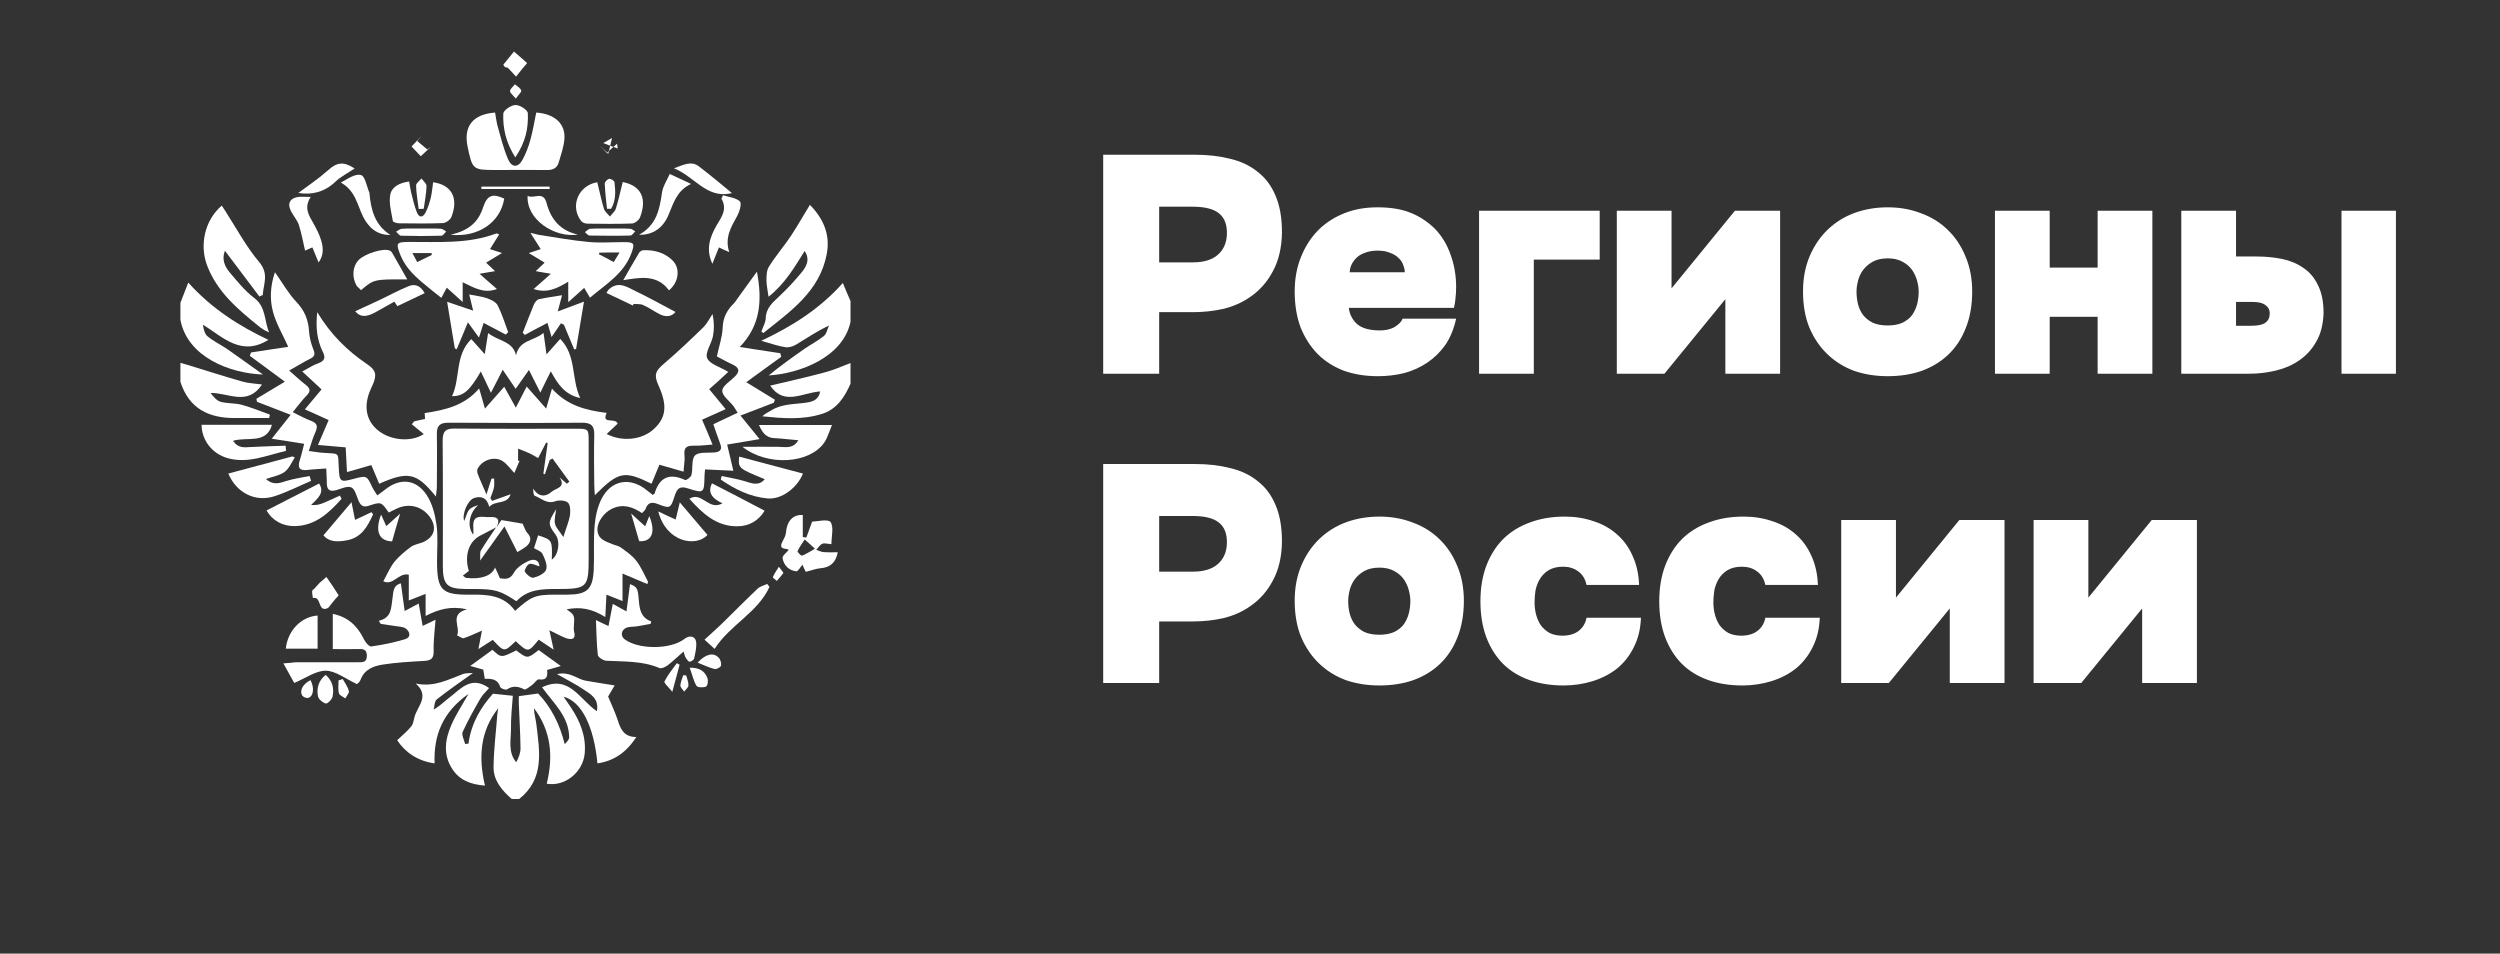
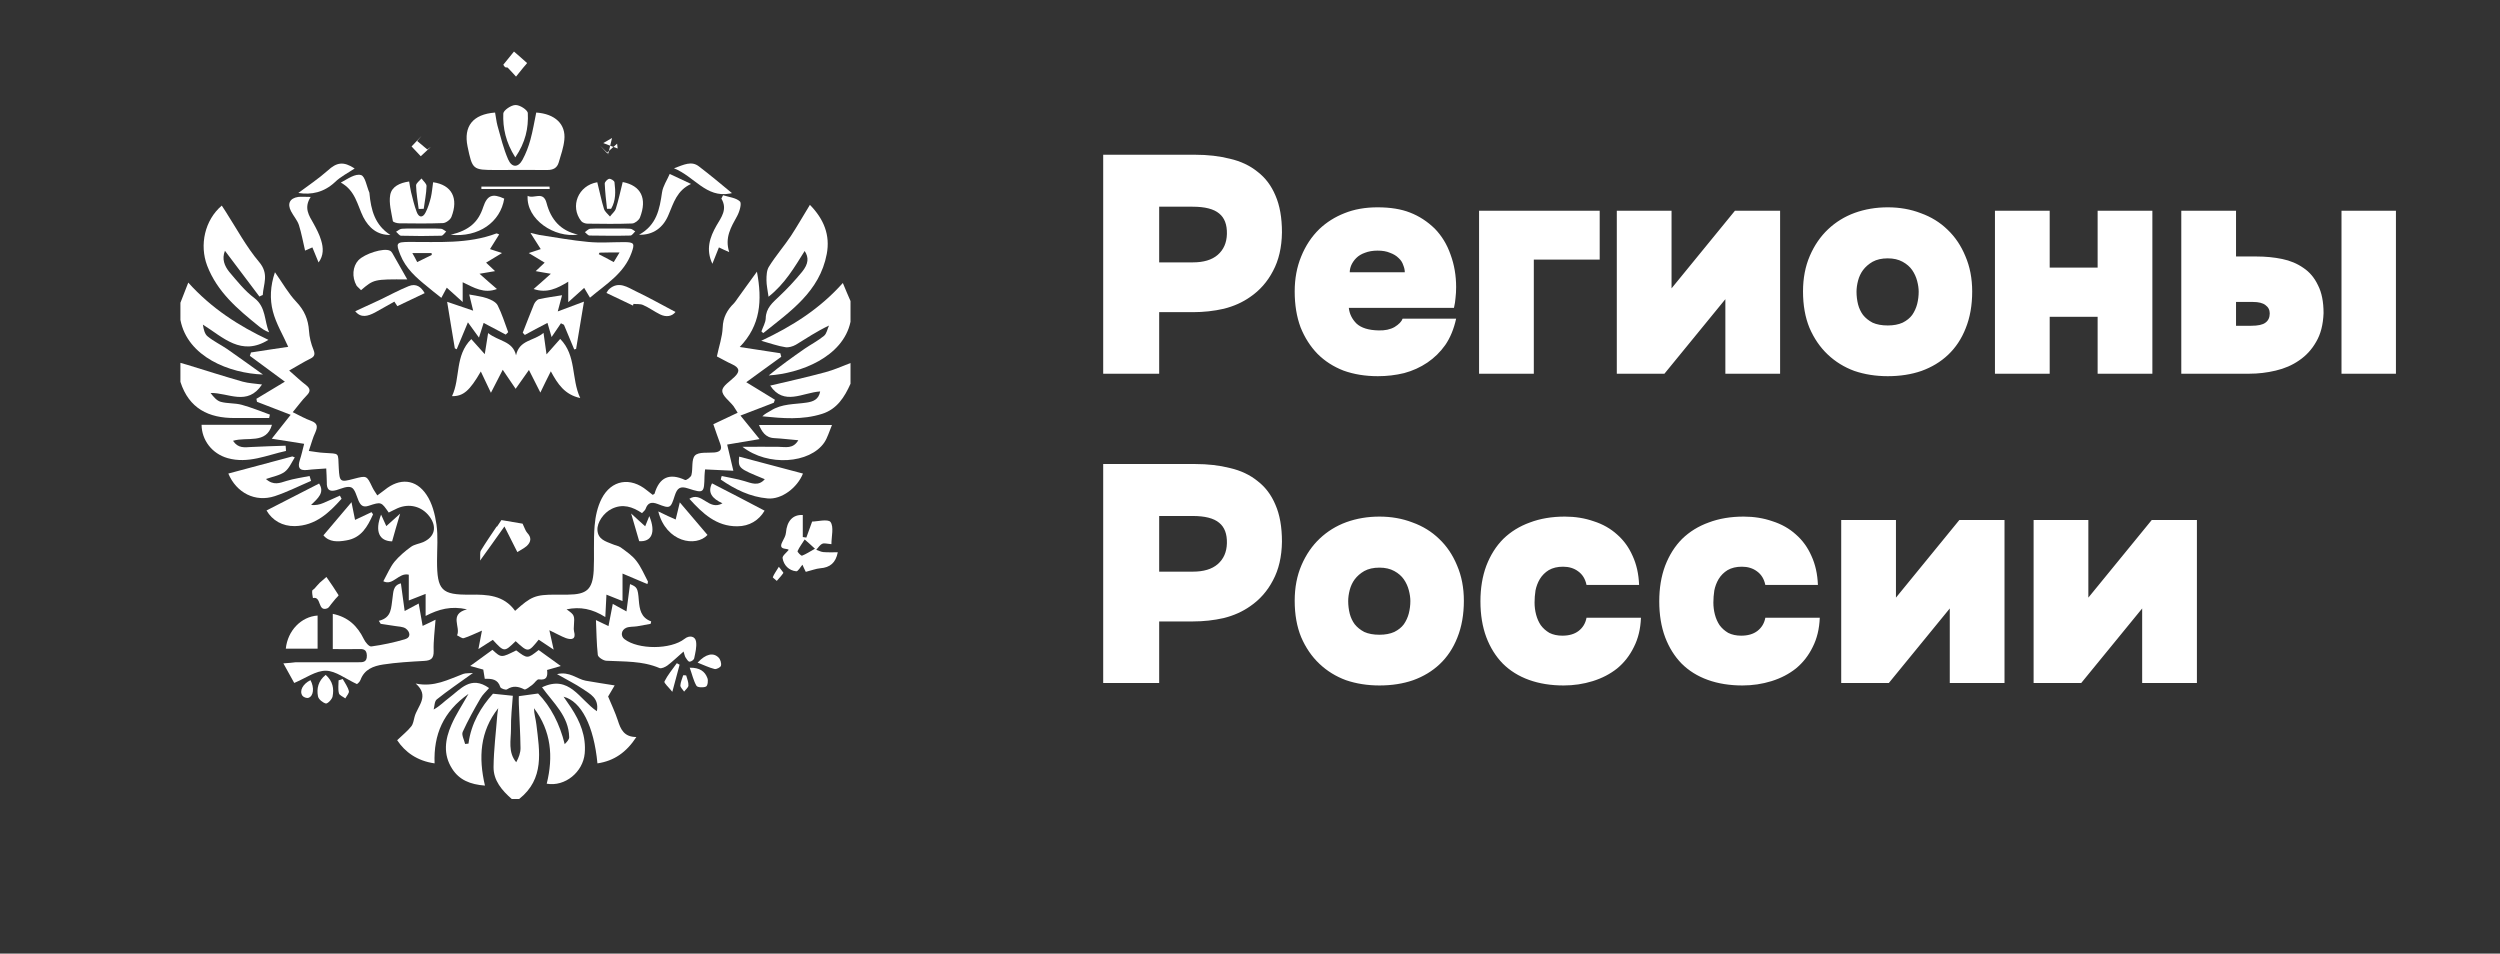
<svg xmlns="http://www.w3.org/2000/svg" width="97" height="37" viewBox="0 0 97 37" fill="none">
  <rect x="0" y="0" width="97" height="37" fill="#333333" stroke="none" />
  <g clip-path="url(#clip0_313_119)">
    <g clip-path="url(#clip1_313_119)">
      <path d="M20.145 31C21.133 30.218 20.937 29.159 20.813 28.121C20.791 27.909 20.719 27.697 20.719 27.478C21.387 28.362 21.474 29.356 21.213 30.408C21.924 30.532 22.622 29.955 22.687 29.232C22.745 28.567 22.513 27.997 22.157 27.456C22.062 27.317 21.968 27.179 21.866 27.032C22.556 27.208 23.043 28.172 23.181 29.619C23.827 29.524 24.306 29.188 24.691 28.596C24.212 28.596 24.081 28.297 23.972 27.953C23.871 27.646 23.733 27.354 23.595 27.025C23.667 26.908 23.762 26.74 23.849 26.594C23.45 26.528 23.086 26.477 22.723 26.411C22.382 26.346 22.099 26.039 21.612 26.156C22.004 26.382 22.324 26.536 22.614 26.733C22.89 26.923 23.253 27.084 23.159 27.595C22.484 27.142 22.091 26.163 21.031 26.667C21.467 27.274 22.07 27.785 22.084 28.603C22.084 28.691 22.004 28.779 21.91 28.874C21.721 28.092 21.372 27.42 20.879 26.908C20.617 26.945 20.407 26.974 20.131 27.011C20.131 27.069 20.123 27.193 20.131 27.317C20.152 27.887 20.189 28.457 20.196 29.027C20.196 29.21 20.131 29.392 20.029 29.575C19.702 29.181 19.826 28.72 19.826 28.289C19.818 27.843 19.869 27.405 19.898 26.996C19.637 26.967 19.419 26.945 19.128 26.916C18.671 27.42 18.279 28.063 18.177 28.852C18.133 28.859 18.09 28.859 18.046 28.866C18.01 28.706 17.901 28.516 17.952 28.399C18.155 27.953 18.395 27.522 18.642 27.098C18.729 26.945 18.867 26.828 18.976 26.696C18.264 26.192 17.865 26.747 17.414 27.084C17.233 27.215 17.08 27.39 16.826 27.529C16.862 27.398 16.855 27.208 16.95 27.135C17.378 26.791 17.835 26.485 18.351 26.112C18.199 26.127 18.075 26.112 17.974 26.148C17.4 26.36 16.848 26.674 16.129 26.521C16.688 27.011 16.194 27.398 16.085 27.814C16.049 27.946 16.034 28.092 15.954 28.187C15.809 28.37 15.62 28.516 15.41 28.72C15.715 29.181 16.187 29.524 16.862 29.619C16.819 28.501 17.196 27.617 18.177 26.923C17.923 27.376 17.683 27.734 17.516 28.121C17.269 28.684 17.182 29.268 17.545 29.831C17.821 30.262 18.242 30.437 18.816 30.481C18.562 29.392 18.62 28.377 19.332 27.478C19.317 27.566 19.303 27.646 19.295 27.734C19.244 28.406 19.157 29.086 19.15 29.758C19.143 30.284 19.477 30.671 19.862 31.007C19.949 31 20.051 31 20.145 31Z" fill="white" />
      <path d="M7 12.412C7.276 13.851 8.91 14.487 10.203 14.531C9.738 14.202 9.281 13.866 8.816 13.544C8.569 13.376 8.293 13.245 8.06 13.055C7.944 12.967 7.901 12.785 7.872 12.595C8.656 13.084 9.361 13.844 10.414 13.186C9.266 12.646 8.206 11.966 7.305 10.965C7.189 11.265 7.095 11.506 7 11.747C7 11.973 7 12.193 7 12.412Z" fill="white" />
      <path d="M33 11.681C32.906 11.462 32.811 11.25 32.702 10.98C31.809 11.981 30.749 12.653 29.536 13.223C29.906 13.325 30.182 13.428 30.473 13.471C30.596 13.493 30.763 13.442 30.879 13.376C31.286 13.128 31.686 12.858 32.165 12.631C32.099 12.77 32.078 12.945 31.969 13.033C31.736 13.223 31.468 13.362 31.221 13.53C30.749 13.859 30.276 14.195 29.826 14.567C31.025 14.494 32.709 13.866 33 12.485C33 12.215 33 11.952 33 11.681Z" fill="white" />
      <path d="M7 14.816C7.334 15.853 8.097 16.226 9.114 16.219C9.557 16.219 10 16.219 10.443 16.219C10.45 16.175 10.464 16.131 10.472 16.087C10.109 15.956 9.753 15.809 9.382 15.707C9.114 15.634 8.823 15.663 8.562 15.59C8.409 15.546 8.286 15.4 8.169 15.247C8.859 15.232 9.6 15.773 10.167 14.918C9.912 14.882 9.658 14.874 9.419 14.809C8.7 14.604 7.988 14.377 7.276 14.158C7.182 14.129 7.095 14.107 7 14.078C7 14.334 7 14.575 7 14.816Z" fill="white" />
      <path d="M33 14.085C32.673 14.209 32.354 14.355 32.02 14.443C31.315 14.633 30.596 14.794 29.884 14.962C30.415 15.758 31.141 15.232 31.823 15.188C31.765 15.51 31.54 15.583 31.301 15.62C30.828 15.693 30.335 15.656 29.906 15.934C29.797 15.999 29.681 16.051 29.579 16.153C30.364 16.233 31.134 16.299 31.896 16.058C32.477 15.875 32.768 15.408 33 14.889C33 14.626 33 14.355 33 14.085Z" fill="white" />
      <path d="M19.986 23.701C19.543 23.087 18.904 23.065 18.25 23.072C17.131 23.087 16.957 22.904 16.957 21.764C16.957 21.29 17.001 20.807 16.935 20.347C16.877 19.952 16.768 19.521 16.55 19.2C16.137 18.579 15.505 18.535 14.924 19.01C14.836 19.076 14.749 19.141 14.64 19.222C14.568 19.105 14.495 19.01 14.444 18.9C14.226 18.447 14.234 18.447 13.725 18.579C13.202 18.718 13.173 18.703 13.144 18.162C13.108 17.534 13.202 17.614 12.563 17.57C12.389 17.563 12.215 17.527 11.982 17.497C12.077 17.22 12.135 16.986 12.236 16.774C12.331 16.555 12.324 16.423 12.069 16.328C11.844 16.248 11.641 16.131 11.358 15.992C11.561 15.751 11.713 15.532 11.895 15.349C12.055 15.188 12.048 15.079 11.873 14.94C11.67 14.787 11.488 14.611 11.22 14.377C11.546 14.195 11.772 14.049 12.011 13.932C12.186 13.851 12.244 13.771 12.164 13.574C12.069 13.34 12.004 13.084 11.989 12.836C11.96 12.39 11.808 12.039 11.496 11.71C11.191 11.389 10.973 10.995 10.668 10.563C10.486 11.097 10.464 11.608 10.588 12.083C10.711 12.558 10.98 12.996 11.183 13.457C10.748 13.523 10.239 13.596 9.738 13.676C9.724 13.72 9.709 13.764 9.695 13.807C10.138 14.136 10.588 14.465 11.053 14.809C10.69 15.028 10.319 15.254 9.949 15.473C9.956 15.51 9.963 15.554 9.971 15.59C10.392 15.751 10.813 15.912 11.278 16.095C11.045 16.387 10.828 16.664 10.544 17.022C11.009 17.096 11.38 17.154 11.801 17.22C11.743 17.446 11.699 17.651 11.634 17.848C11.546 18.126 11.597 18.272 11.924 18.235C12.149 18.206 12.382 18.199 12.658 18.177C12.665 18.36 12.68 18.535 12.68 18.71C12.672 18.981 12.767 19.098 13.05 19.017C13.246 18.959 13.486 18.842 13.638 18.915C13.776 18.981 13.834 19.251 13.914 19.434C13.994 19.609 14.088 19.697 14.306 19.624C14.793 19.463 14.793 19.47 15.083 19.887C15.192 19.835 15.309 19.77 15.425 19.719C15.882 19.521 16.362 19.645 16.659 20.033C16.964 20.435 16.877 20.829 16.42 21.034C16.267 21.099 16.078 21.121 15.948 21.216C15.715 21.384 15.483 21.582 15.301 21.801C15.134 22.013 15.025 22.276 14.873 22.553C15.25 22.744 15.468 22.203 15.861 22.298C15.861 22.619 15.861 22.933 15.861 23.299C16.093 23.211 16.274 23.138 16.514 23.043C16.514 23.343 16.514 23.584 16.514 23.898C17.023 23.635 17.502 23.503 18.119 23.642C17.407 23.832 17.887 24.329 17.734 24.651C17.821 24.687 17.923 24.782 17.996 24.76C18.206 24.694 18.41 24.592 18.7 24.468C18.657 24.694 18.62 24.892 18.562 25.184C18.78 25.045 18.954 24.936 19.121 24.826C19.564 25.308 19.564 25.308 20.007 24.877C20.494 25.323 20.494 25.323 20.901 24.819C21.068 24.928 21.242 25.045 21.482 25.206C21.416 24.914 21.373 24.709 21.315 24.453C21.583 24.578 21.765 24.687 21.961 24.76C22.179 24.833 22.36 24.811 22.273 24.497C22.259 24.439 22.259 24.373 22.266 24.314C22.295 23.869 22.302 23.869 21.983 23.642C22.513 23.533 22.978 23.62 23.486 23.942C23.501 23.62 23.515 23.372 23.53 23.072C23.748 23.16 23.929 23.233 24.154 23.321C24.154 22.97 24.154 22.648 24.154 22.254C24.517 22.407 24.815 22.532 25.12 22.663C25.128 22.634 25.135 22.605 25.142 22.568C24.997 22.298 24.881 22.006 24.692 21.764C24.532 21.552 24.3 21.399 24.082 21.238C23.987 21.173 23.857 21.158 23.748 21.107C23.493 21.005 23.203 20.924 23.181 20.573C23.159 20.274 23.421 19.894 23.74 19.741C24.162 19.536 24.539 19.66 24.91 19.909C24.96 19.85 25.026 19.806 25.048 19.748C25.135 19.499 25.28 19.463 25.527 19.558C25.999 19.741 26.021 19.733 26.181 19.229C26.275 18.937 26.391 18.849 26.696 18.951C27.314 19.149 27.321 19.134 27.335 18.469C27.335 18.389 27.35 18.308 27.357 18.213C27.706 18.228 28.04 18.243 28.454 18.265C28.367 17.899 28.294 17.592 28.214 17.249C28.613 17.183 28.984 17.117 29.471 17.037C29.195 16.701 28.977 16.431 28.73 16.124C29.18 15.948 29.601 15.788 30.023 15.627C30.037 15.59 30.052 15.546 30.066 15.51C29.703 15.283 29.332 15.064 28.955 14.83C29.42 14.494 29.863 14.165 30.313 13.844C30.299 13.8 30.291 13.756 30.277 13.705C29.776 13.632 29.274 13.552 28.701 13.464C29.514 12.624 29.579 11.659 29.369 10.541C29.078 10.936 28.846 11.265 28.613 11.586C28.57 11.645 28.534 11.71 28.483 11.762C28.214 12.025 28.054 12.31 28.04 12.711C28.025 13.077 27.895 13.442 27.815 13.829C28.003 13.924 28.2 14.041 28.41 14.136C28.679 14.261 28.73 14.399 28.505 14.618C28.33 14.794 28.025 14.977 28.025 15.159C28.018 15.357 28.301 15.554 28.454 15.751C28.505 15.817 28.541 15.89 28.621 16.014C28.301 16.168 28.003 16.306 27.677 16.46C27.771 16.723 27.851 16.979 27.945 17.22C28.032 17.446 27.938 17.534 27.72 17.556C27.459 17.578 27.11 17.527 26.965 17.673C26.82 17.826 26.892 18.177 26.827 18.433C26.805 18.513 26.631 18.645 26.58 18.623C25.977 18.345 25.585 18.513 25.396 19.156C25.389 19.171 25.36 19.178 25.324 19.2C25.251 19.141 25.171 19.083 25.099 19.024C24.459 18.498 23.719 18.615 23.341 19.353C23.181 19.667 23.101 20.04 23.072 20.391C23.021 20.968 23.065 21.56 23.036 22.137C22.992 22.875 22.767 23.065 22.034 23.072C21.874 23.072 21.721 23.072 21.562 23.072C20.77 23.072 20.61 23.138 19.986 23.701Z" fill="white" />
-       <path d="M28.257 14.429C27.93 14.231 27.538 14.129 27.437 13.895C27.349 13.683 27.604 13.34 27.662 13.048C27.713 12.777 27.713 12.5 27.647 12.185C27.531 12.354 27.437 12.551 27.299 12.69C26.797 13.179 26.289 13.661 25.759 14.114C25.439 14.385 25.367 14.531 25.534 14.918C25.541 14.94 25.556 14.962 25.563 14.984C25.897 15.736 25.846 16.204 25.374 16.642C24.924 17.066 24.147 17.154 23.537 16.84C23.682 16.701 23.834 16.562 23.965 16.438C23.871 16.182 23.326 16.489 23.537 16.021C22.745 15.919 22.012 15.744 21.416 15.079C21.336 15.342 21.278 15.554 21.191 15.853C20.929 15.561 20.712 15.313 20.436 14.998C20.297 15.261 20.167 15.517 20.014 15.817C19.862 15.539 19.716 15.276 19.564 15.006C19.303 15.305 19.077 15.561 18.816 15.853C18.729 15.554 18.671 15.342 18.591 15.072C18.017 15.744 17.276 15.905 16.477 16.029C16.477 16.073 16.485 16.153 16.492 16.255C16.347 16.285 16.209 16.314 16.071 16.35C16.042 16.387 16.005 16.423 15.976 16.46C16.136 16.591 16.289 16.715 16.441 16.84C15.984 17.154 15.192 17.103 14.698 16.723C14.233 16.365 14.103 15.831 14.335 15.218C14.371 15.115 14.422 15.02 14.466 14.918C14.633 14.531 14.582 14.355 14.233 14.122C13.478 13.61 12.832 12.982 12.309 12.112C12.243 12.711 12.302 13.194 12.519 13.639C12.643 13.888 12.599 14.005 12.338 14.1C12.149 14.165 11.975 14.282 11.728 14.414C11.996 14.662 12.229 14.882 12.476 15.108C12.272 15.357 12.069 15.59 11.829 15.883C12.156 16.029 12.439 16.153 12.752 16.299C12.628 16.591 12.498 16.884 12.338 17.264C12.723 17.3 13.05 17.329 13.413 17.358C13.427 17.643 13.442 17.943 13.463 18.316C13.79 18.221 14.073 18.14 14.408 18.045C14.502 18.272 14.611 18.52 14.713 18.769C15.838 18.272 16.165 18.338 16.913 19.266C16.928 19.098 16.95 18.995 16.95 18.886C16.95 18.206 16.964 17.527 16.95 16.847C16.942 16.511 17.073 16.401 17.4 16.401C19.128 16.409 20.864 16.416 22.593 16.401C22.941 16.401 23.065 16.526 23.057 16.869C23.043 17.512 23.05 18.155 23.057 18.798C23.057 18.922 23.072 19.046 23.079 19.214C24.009 18.287 24.219 18.25 25.28 18.769C25.381 18.528 25.483 18.279 25.585 18.031C25.89 18.118 26.188 18.206 26.522 18.301C26.536 18.038 26.58 17.848 26.558 17.658C26.522 17.344 26.667 17.285 26.928 17.293C27.139 17.3 27.357 17.271 27.647 17.249C27.502 16.898 27.379 16.599 27.241 16.284C27.531 16.153 27.814 16.029 28.156 15.875C27.938 15.605 27.742 15.371 27.517 15.101C27.756 14.896 27.989 14.677 28.257 14.429Z" fill="white" />
-       <path d="M20.037 23.328C20.48 22.853 21.053 22.853 21.627 22.853C22.782 22.853 22.84 22.795 22.84 21.648C22.84 20.142 22.84 18.637 22.84 17.132C22.84 16.642 22.833 16.635 22.36 16.635C20.792 16.635 19.216 16.642 17.647 16.628C17.277 16.621 17.175 16.745 17.175 17.11C17.19 18.725 17.182 20.34 17.182 21.947C17.182 22.692 17.342 22.846 18.076 22.853C18.206 22.853 18.344 22.853 18.475 22.853C19.216 22.86 19.412 22.919 20.037 23.328ZM19.274 20.442C19.397 20.186 19.339 20.047 19.034 20.062C18.947 20.069 18.867 20.062 18.78 20.055C18.446 20.025 18.337 20.142 18.366 20.493C18.373 20.581 18.366 20.668 18.366 20.749C18.09 20.413 18.235 19.857 18.555 19.602C18.417 19.638 18.279 19.689 18.199 19.784C18.112 19.894 18.083 20.047 18.01 20.215C17.916 19.945 18.148 19.404 18.395 19.324C18.657 19.236 18.896 19.302 18.983 19.667C19.223 19.397 19.681 19.594 19.811 19.178C19.564 19.266 19.332 19.346 19.092 19.434C19.071 19.397 19.049 19.36 19.027 19.324C19.071 19.192 19.136 19.061 19.165 18.922C19.187 18.812 19.172 18.688 19.172 18.571C19.136 18.571 19.107 18.571 19.071 18.571C19.012 18.739 18.962 18.915 18.875 19.185C18.736 18.856 18.628 18.63 18.54 18.396C18.511 18.33 18.504 18.228 18.54 18.17C18.729 17.834 19.201 17.687 19.514 17.899C19.695 18.023 19.826 18.221 19.957 18.352C20.015 18.221 20.087 18.045 20.16 17.877C20.138 17.877 20.124 17.877 20.102 17.885C20.102 17.724 20.102 17.57 20.102 17.41C20.254 17.468 20.407 17.527 20.552 17.592C20.676 17.651 20.792 17.724 20.879 17.775C21.002 17.534 21.097 17.351 21.191 17.169C21.213 17.176 21.228 17.183 21.249 17.198C21.191 17.592 21.14 17.987 21.082 18.381C21.104 18.389 21.126 18.396 21.14 18.403C21.206 18.221 21.264 18.031 21.329 17.848C21.366 17.826 21.402 17.811 21.438 17.79C21.656 18.089 21.874 18.389 22.092 18.688C22.063 18.718 22.026 18.739 21.997 18.769C21.903 18.688 21.801 18.601 21.707 18.52C21.99 18.915 21.54 18.951 21.409 19.076C21.184 19.28 20.901 19.302 20.69 18.959C20.69 19.076 20.697 19.214 20.748 19.236C21.002 19.331 21.22 19.572 21.547 19.448C21.692 19.397 21.947 19.412 22.041 19.507C22.135 19.602 22.135 19.843 22.114 20.003C22.07 20.245 21.968 20.479 21.859 20.837C21.714 20.617 21.569 20.479 21.533 20.318C21.496 20.142 21.562 19.945 21.576 19.762C21.249 20.281 21.257 20.34 21.554 20.741C21.75 21.005 21.671 21.545 21.409 21.713C21.431 20.953 21.431 20.953 20.879 20.771C20.828 20.931 20.777 21.099 20.719 21.268C20.835 21.341 20.995 21.384 21.046 21.487C21.14 21.677 21.249 21.925 21.191 22.101C21.14 22.247 20.886 22.371 20.697 22.415C20.603 22.437 20.429 22.291 20.363 22.181C20.334 22.13 20.451 21.911 20.538 21.881C20.654 21.852 20.799 21.94 20.93 21.976C20.922 21.713 20.705 21.669 20.494 21.772C20.283 21.867 20.051 22.027 19.942 22.217C19.797 22.488 19.615 22.473 19.397 22.437C19.339 22.298 19.281 22.174 19.209 22.02C19.078 22.349 18.649 22.488 18.09 22.422C18.054 22.415 18.017 22.378 17.959 22.334C18.054 22.261 18.126 22.203 18.192 22.152C18.025 21.633 18.141 21.041 18.628 20.785C18.845 20.668 19.063 20.559 19.288 20.442H19.274Z" fill="white" />
      <path d="M10.995 25.739C11.176 26.061 11.314 26.309 11.416 26.499C11.866 26.309 12.258 26.017 12.65 26.024C13.028 26.032 13.406 26.338 13.849 26.543C13.849 26.543 13.95 26.477 13.987 26.382C14.139 25.966 14.495 25.841 14.865 25.783C15.388 25.703 15.918 25.674 16.449 25.644C16.717 25.63 16.834 25.557 16.826 25.257C16.812 24.862 16.87 24.468 16.899 24.044C16.783 24.102 16.623 24.183 16.398 24.285C16.347 23.993 16.296 23.723 16.245 23.416C16.071 23.511 15.918 23.591 15.701 23.708C15.65 23.328 15.606 22.985 15.555 22.634C15.236 22.714 15.265 22.992 15.229 23.211C15.17 23.569 15.214 23.964 14.698 24.088C14.72 24.125 14.749 24.168 14.771 24.205C14.945 24.234 15.127 24.256 15.301 24.285C15.454 24.314 15.628 24.307 15.744 24.387C15.911 24.512 15.962 24.731 15.708 24.804C15.287 24.928 14.844 25.023 14.408 25.082C14.321 25.096 14.175 24.921 14.117 24.797C13.87 24.293 13.515 23.942 12.912 23.818C12.912 24.285 12.912 24.702 12.912 25.184C13.246 25.184 13.565 25.191 13.892 25.184C14.074 25.177 14.226 25.177 14.234 25.432C14.241 25.717 14.059 25.695 13.87 25.695C13.072 25.695 12.273 25.695 11.474 25.695C11.35 25.71 11.22 25.725 10.995 25.739Z" fill="white" />
      <path d="M18.939 12.923C18.889 13.23 18.852 13.464 18.809 13.742C18.62 13.53 18.453 13.34 18.286 13.157C17.64 13.793 17.872 14.67 17.538 15.371C17.974 15.378 18.221 15.166 18.656 14.414C18.787 14.684 18.889 14.911 19.048 15.24C19.215 14.918 19.346 14.662 19.506 14.348C19.673 14.589 19.826 14.816 20.007 15.086C20.181 14.838 20.341 14.611 20.523 14.355C20.675 14.655 20.799 14.903 20.966 15.232C21.111 14.933 21.227 14.692 21.372 14.407C21.641 14.903 21.91 15.313 22.513 15.444C22.157 14.684 22.375 13.8 21.736 13.15C21.576 13.333 21.409 13.523 21.205 13.749C21.169 13.464 21.133 13.238 21.089 12.916C20.712 13.238 20.152 13.179 20.022 13.786C19.891 13.223 19.354 13.252 18.939 12.923Z" fill="white" />
      <path d="M17.124 11.557C17.204 11.404 17.269 11.287 17.335 11.162C17.531 11.338 17.712 11.506 17.952 11.718C17.952 11.418 17.952 11.206 17.952 10.951C18.388 11.162 18.78 11.404 19.281 11.214C19.049 11.016 18.852 10.841 18.605 10.622C18.845 10.585 18.991 10.556 19.208 10.52C19.063 10.388 18.976 10.3 18.86 10.191C19.049 10.074 19.23 9.964 19.477 9.818C19.281 9.752 19.172 9.716 19.012 9.665C19.136 9.467 19.245 9.285 19.368 9.095C19.303 9.073 19.281 9.051 19.259 9.058C18.155 9.475 16.993 9.38 15.853 9.387C15.374 9.394 15.352 9.431 15.534 9.891C15.744 10.417 16.151 10.775 16.579 11.119C16.739 11.258 16.913 11.389 17.124 11.557ZM15.998 9.818C16.289 9.818 16.521 9.818 16.746 9.818C16.746 9.84 16.746 9.869 16.754 9.891C16.572 9.979 16.398 10.066 16.187 10.169C16.129 10.052 16.078 9.957 15.998 9.818Z" fill="white" />
      <path d="M22.048 10.929C22.048 11.199 22.048 11.411 22.048 11.725C22.295 11.506 22.469 11.345 22.666 11.17C22.738 11.294 22.811 11.411 22.891 11.55C23.515 11.024 24.212 10.614 24.503 9.811C24.634 9.445 24.612 9.394 24.205 9.394C23.748 9.394 23.283 9.431 22.825 9.387C22.193 9.329 21.562 9.212 20.93 9.117C20.843 9.102 20.755 9.073 20.581 9.036C20.741 9.285 20.85 9.46 20.981 9.665C20.835 9.716 20.712 9.752 20.516 9.818C20.755 9.964 20.937 10.074 21.133 10.191C21.031 10.286 20.944 10.373 20.785 10.52C20.995 10.556 21.133 10.585 21.373 10.622C21.133 10.834 20.944 11.009 20.705 11.214C21.22 11.389 21.62 11.192 22.048 10.929ZM24.038 9.796C23.936 9.972 23.878 10.059 23.813 10.169C23.61 10.059 23.421 9.957 23.232 9.862C23.239 9.84 23.254 9.818 23.261 9.803C23.493 9.796 23.718 9.796 24.038 9.796Z" fill="white" />
      <path d="M29.616 12.923C30.661 12.083 31.802 11.316 32.078 9.855C32.216 9.124 31.969 8.503 31.424 7.948C31.17 8.364 30.937 8.773 30.683 9.161C30.415 9.562 30.095 9.928 29.841 10.337C29.746 10.476 29.739 10.688 29.739 10.87C29.739 11.06 29.783 11.25 29.819 11.513C30.458 11.009 30.828 10.366 31.221 9.738C31.388 9.993 31.373 10.235 31.119 10.549C30.843 10.885 30.545 11.206 30.233 11.499C29.979 11.74 29.717 11.952 29.71 12.354C29.703 12.521 29.601 12.69 29.543 12.858C29.558 12.88 29.587 12.902 29.616 12.923Z" fill="white" />
      <path d="M8.728 9.73C9.186 10.344 9.629 10.921 10.065 11.506C10.108 11.484 10.152 11.462 10.195 11.447C10.217 11.024 10.45 10.636 10.057 10.169C9.556 9.577 9.179 8.868 8.757 8.211C8.707 8.13 8.656 8.057 8.605 7.977C7.944 8.539 7.733 9.504 8.038 10.308C8.431 11.331 9.222 11.995 10.036 12.653C10.152 12.748 10.283 12.836 10.442 12.894C10.246 12.448 10.333 11.922 9.869 11.564C9.498 11.287 9.2 10.907 8.895 10.549C8.714 10.322 8.598 10.052 8.728 9.73Z" fill="white" />
      <path d="M19.209 4.367C18.344 4.433 17.981 4.901 18.141 5.683C18.33 6.581 18.337 6.596 19.238 6.596C19.906 6.596 20.567 6.589 21.235 6.596C21.46 6.596 21.613 6.523 21.678 6.304C21.765 6.011 21.867 5.719 21.896 5.427C21.961 4.82 21.54 4.418 20.806 4.367C20.734 4.718 20.676 5.069 20.581 5.419C20.509 5.683 20.407 5.953 20.276 6.194C20.109 6.508 19.862 6.515 19.717 6.187C19.535 5.77 19.426 5.317 19.303 4.879C19.259 4.718 19.245 4.55 19.209 4.367Z" fill="white" />
      <path d="M25.265 24.11C24.866 23.964 24.815 23.642 24.786 23.291C24.75 22.809 24.713 22.773 24.445 22.663C24.401 22.999 24.358 23.343 24.307 23.723C24.096 23.606 23.951 23.525 23.776 23.43C23.718 23.723 23.668 23.986 23.609 24.293C23.413 24.198 23.261 24.125 23.123 24.059C23.145 24.519 23.145 24.965 23.195 25.41C23.203 25.498 23.406 25.63 23.522 25.637C24.22 25.674 24.924 25.637 25.592 25.922C25.665 25.951 25.817 25.878 25.897 25.82C26.108 25.659 26.297 25.476 26.522 25.279C26.558 25.389 26.565 25.454 26.602 25.513C26.645 25.578 26.703 25.674 26.754 25.674C26.82 25.674 26.928 25.6 26.936 25.535C26.979 25.33 27.037 25.104 27.008 24.899C26.979 24.68 26.747 24.636 26.558 24.789C26.028 25.206 24.764 25.213 24.227 24.797C24.074 24.68 24.096 24.446 24.299 24.358C24.423 24.307 24.583 24.322 24.721 24.3C24.895 24.271 25.069 24.234 25.244 24.205C25.258 24.168 25.258 24.139 25.265 24.11Z" fill="white" />
      <path d="M18.242 25.841C18.431 25.893 18.584 25.936 18.751 25.98C18.765 26.09 18.787 26.207 18.809 26.338C19.077 26.331 19.317 26.346 19.412 26.66C19.426 26.711 19.622 26.784 19.673 26.747C19.905 26.594 20.109 26.631 20.341 26.747C20.399 26.777 20.559 26.638 20.661 26.565C20.748 26.499 20.835 26.346 20.908 26.36C21.22 26.404 21.256 26.236 21.227 25.995C21.401 25.944 21.569 25.9 21.757 25.841C21.438 25.615 21.169 25.418 20.9 25.221C20.465 25.564 20.465 25.564 20.029 25.235C19.448 25.527 19.448 25.527 19.107 25.213C18.838 25.41 18.569 25.608 18.242 25.841Z" fill="white" />
      <path d="M31.511 20.237C31.41 20.508 31.352 20.683 31.286 20.858C31.243 20.851 31.192 20.844 31.148 20.837C31.148 20.552 31.148 20.267 31.148 19.982C30.756 19.96 30.531 20.223 30.495 20.668C30.487 20.785 30.415 20.902 30.357 21.019C30.182 21.355 30.531 21.26 30.604 21.333C30.516 21.443 30.349 21.567 30.364 21.655C30.407 21.933 30.611 22.137 30.894 22.166C30.967 22.174 31.061 21.991 31.134 21.911C31.17 21.998 31.235 22.13 31.264 22.188C31.497 22.13 31.657 22.064 31.824 22.049C32.209 22.02 32.426 21.837 32.506 21.428C32.318 21.428 32.129 21.436 31.947 21.421C31.853 21.414 31.766 21.363 31.671 21.333C31.744 21.253 31.809 21.143 31.904 21.099C31.976 21.063 32.085 21.099 32.259 21.114C32.259 20.815 32.361 20.442 32.223 20.252C32.121 20.128 31.693 20.237 31.511 20.237ZM31.62 21.29C31.417 21.406 31.272 21.501 31.119 21.56C31.083 21.574 30.93 21.414 30.945 21.384C31.017 21.224 31.127 21.085 31.221 20.931C31.366 21.056 31.453 21.136 31.62 21.29Z" fill="white" />
      <path d="M16.805 7.071C16.776 7.268 16.761 7.473 16.717 7.663C16.667 7.86 16.608 8.057 16.514 8.24C16.398 8.474 16.245 8.437 16.166 8.218C16.071 7.97 16.013 7.706 15.948 7.451C15.918 7.327 15.904 7.195 15.875 7.042C15.512 7.093 15.2 7.239 15.141 7.56C15.083 7.882 15.185 8.24 15.243 8.576C15.25 8.62 15.403 8.664 15.49 8.664C16.056 8.671 16.623 8.678 17.189 8.656C17.306 8.649 17.473 8.525 17.516 8.415C17.799 7.692 17.531 7.173 16.805 7.071Z" fill="white" />
      <path d="M23.174 7.071C22.433 7.195 22.106 8.006 22.549 8.576C22.6 8.642 22.716 8.678 22.796 8.678C23.377 8.686 23.958 8.693 24.532 8.671C24.633 8.664 24.786 8.547 24.829 8.444C25.12 7.699 24.873 7.202 24.161 7.063C24.074 7.407 24.002 7.758 23.893 8.101C23.856 8.211 23.74 8.298 23.668 8.401C23.588 8.306 23.471 8.218 23.435 8.108C23.333 7.78 23.268 7.436 23.174 7.071Z" fill="white" />
      <path d="M28.809 17.337C29.797 18.111 31.424 17.987 31.983 17.169C32.106 16.986 32.165 16.767 32.281 16.489C31.279 16.489 30.371 16.489 29.448 16.489C29.557 16.73 29.688 16.986 30.051 17C30.342 17.015 30.625 17.052 30.974 17.081C30.77 17.432 30.472 17.337 30.204 17.337C29.775 17.329 29.339 17.337 28.809 17.337Z" fill="white" />
      <path d="M11.082 17.293C10.631 17.307 10.188 17.322 9.738 17.344C9.491 17.358 9.237 17.402 9.041 17.103C9.593 16.935 10.334 17.249 10.552 16.482C9.644 16.482 8.729 16.482 7.821 16.482C7.828 17.074 8.22 17.6 8.83 17.775C9.629 18.002 10.355 17.658 11.096 17.497C11.096 17.439 11.089 17.366 11.082 17.293Z" fill="white" />
      <path d="M11.343 17.709C10.515 17.928 9.687 18.155 8.859 18.374C9.172 19.119 9.898 19.499 10.66 19.251C11.147 19.09 11.604 18.856 12.069 18.659C12.047 18.593 12.033 18.535 12.011 18.469C11.713 18.528 11.408 18.571 11.118 18.659C10.857 18.739 10.617 18.849 10.319 18.586C10.588 18.491 10.857 18.447 11.045 18.308C11.22 18.177 11.314 17.943 11.438 17.746C11.416 17.738 11.379 17.724 11.343 17.709Z" fill="white" />
      <path d="M27.967 18.608C28.519 18.988 29.107 19.28 29.783 19.339C30.327 19.39 30.937 18.922 31.155 18.374C30.327 18.155 29.499 17.936 28.679 17.717C28.642 18.17 28.642 18.17 29.674 18.593C29.427 18.878 29.158 18.747 28.882 18.666C28.599 18.579 28.294 18.535 28.003 18.469C27.989 18.513 27.974 18.557 27.967 18.608Z" fill="white" />
      <path d="M19.717 12.887C19.586 12.536 19.477 12.178 19.31 11.849C19.245 11.718 19.056 11.63 18.896 11.572C18.686 11.499 18.46 11.477 18.206 11.426C18.25 11.616 18.293 11.769 18.359 12.054C18.003 11.93 17.727 11.835 17.349 11.71C17.451 12.324 17.545 12.923 17.647 13.515C17.669 13.53 17.698 13.544 17.72 13.552C17.85 13.23 17.988 12.916 18.155 12.507C18.308 12.719 18.424 12.88 18.584 13.099C18.664 12.85 18.715 12.69 18.765 12.529C19.063 12.69 19.346 12.836 19.622 12.982C19.659 12.953 19.688 12.916 19.717 12.887Z" fill="white" />
      <path d="M21.242 12.529C21.293 12.697 21.336 12.843 21.402 13.077C21.54 12.872 21.656 12.704 21.765 12.543C21.801 12.565 21.837 12.58 21.881 12.602C22.012 12.923 22.15 13.238 22.28 13.559C22.302 13.552 22.324 13.544 22.353 13.537C22.455 12.938 22.556 12.339 22.658 11.703C22.295 11.842 22.012 11.944 21.641 12.083C21.714 11.806 21.758 11.645 21.808 11.455C21.496 11.506 21.206 11.543 20.915 11.608C20.835 11.623 20.755 11.725 20.719 11.806C20.567 12.171 20.429 12.543 20.283 12.909C20.312 12.938 20.334 12.967 20.363 12.996C20.646 12.836 20.922 12.697 21.242 12.529Z" fill="white" />
      <path d="M10.341 19.806C10.566 20.194 10.958 20.42 11.437 20.413C12.236 20.398 12.766 19.901 13.253 19.353C13.231 19.309 13.209 19.266 13.188 19.229C12.97 19.324 12.752 19.434 12.534 19.521C12.396 19.58 12.243 19.609 12.069 19.594C12.338 19.331 12.607 19.112 12.381 18.761C11.706 19.105 11.038 19.448 10.341 19.806Z" fill="white" />
      <path d="M27.626 18.754C27.444 19.112 27.633 19.346 28.032 19.529C27.488 19.835 27.233 19.046 26.747 19.353C27.255 19.916 27.793 20.427 28.606 20.42C29.078 20.42 29.449 20.186 29.666 19.814C28.977 19.448 28.308 19.105 27.626 18.754Z" fill="white" />
-       <path d="M24.183 10.87C24.837 10.768 25.491 10.636 25.956 11.265C26.34 10.951 26.406 10.41 26.093 10.103C25.781 9.796 25.389 9.694 24.96 9.708C24.902 9.708 24.823 9.76 24.794 9.811C24.59 10.154 24.394 10.498 24.183 10.87Z" fill="white" />
      <path d="M14.008 11.258C14.509 10.834 14.509 10.834 15.802 10.841C15.613 10.505 15.417 10.162 15.221 9.818C15.2 9.782 15.163 9.738 15.12 9.723C14.88 9.614 14.154 9.84 13.907 10.096C13.682 10.337 13.645 10.746 13.834 11.082C13.885 11.148 13.958 11.199 14.008 11.258Z" fill="white" />
      <path d="M12.055 7.641C11.844 7.641 11.699 7.626 11.568 7.641C11.241 7.692 11.14 7.904 11.292 8.196C11.386 8.379 11.532 8.539 11.597 8.729C11.699 9.051 11.757 9.387 11.837 9.723C11.866 9.708 11.975 9.665 12.12 9.599C12.2 9.796 12.28 9.979 12.36 10.183C12.563 9.913 12.549 9.614 12.461 9.329C12.396 9.102 12.28 8.883 12.164 8.671C11.989 8.364 11.779 8.065 12.055 7.641Z" fill="white" />
      <path d="M27.989 7.706C28.236 8.116 27.989 8.43 27.8 8.751C27.538 9.212 27.379 9.679 27.64 10.235C27.727 10.015 27.807 9.825 27.894 9.599C28.025 9.665 28.127 9.708 28.294 9.782C28.112 9.219 28.366 8.81 28.599 8.386C28.693 8.218 28.788 7.889 28.708 7.816C28.555 7.67 28.279 7.648 28.054 7.575C28.032 7.619 28.011 7.663 27.989 7.706Z" fill="white" />
      <path d="M19.993 6.106C20.392 5.522 20.508 4.966 20.479 4.389C20.472 4.265 20.167 4.068 20 4.075C19.833 4.075 19.535 4.28 19.528 4.404C19.506 4.966 19.622 5.522 19.993 6.106Z" fill="white" />
      <path d="M14.415 19.872C14.197 19.974 13.979 20.077 13.776 20.172C13.732 19.952 13.689 19.741 13.638 19.485C13.246 19.945 12.912 20.34 12.549 20.771C12.774 21.041 13.108 21.026 13.435 20.968C14.023 20.873 14.262 20.427 14.473 19.96C14.459 19.93 14.437 19.901 14.415 19.872Z" fill="white" />
      <path d="M25.541 19.843C25.846 21.048 27.008 21.238 27.451 20.756C27.11 20.354 26.776 19.96 26.376 19.492C26.318 19.726 26.275 19.93 26.216 20.157C26.042 20.084 25.824 19.982 25.541 19.843Z" fill="white" />
-       <path d="M27.335 24.819C27.452 24.928 27.582 25.045 27.727 25.177C28.323 24.241 29.398 23.774 29.855 22.773C29.826 22.736 29.797 22.692 29.768 22.656C29.645 22.714 29.492 22.751 29.398 22.838C28.926 23.284 28.468 23.752 28.003 24.205C27.807 24.395 27.59 24.585 27.335 24.819Z" fill="white" />
      <path d="M15.148 9.117C14.546 8.737 14.393 8.145 14.335 7.502C14.335 7.487 14.335 7.48 14.328 7.465C14.226 7.232 14.168 6.837 14.008 6.793C13.79 6.727 13.5 6.932 13.224 7.085C13.79 7.392 13.863 7.955 14.095 8.423C14.313 8.839 14.633 9.124 15.148 9.117Z" fill="white" />
      <path d="M26.812 7.137C26.486 6.983 26.239 6.866 25.985 6.749C25.883 6.99 25.723 7.217 25.687 7.465C25.592 8.116 25.483 8.729 24.794 9.109C25.338 9.124 25.738 8.839 25.948 8.313C26.137 7.875 26.261 7.392 26.812 7.137Z" fill="white" />
      <path d="M11.089 25.169C11.488 25.169 11.887 25.169 12.323 25.169C12.323 24.731 12.323 24.307 12.323 23.883C11.684 23.927 11.161 24.468 11.089 25.169Z" fill="white" />
      <path d="M24.575 11.791C24.699 11.806 24.844 11.784 24.953 11.835C25.186 11.937 25.389 12.09 25.614 12.2C25.854 12.317 26.079 12.273 26.209 12.105C25.694 11.835 25.193 11.55 24.67 11.301C24.35 11.148 24.009 10.892 23.639 11.214C23.588 11.258 23.559 11.323 23.53 11.367C23.886 11.535 24.227 11.696 24.561 11.857C24.568 11.835 24.575 11.813 24.575 11.791Z" fill="white" />
      <path d="M13.783 12.076C14.008 12.354 14.277 12.266 14.546 12.127C14.8 11.988 15.047 11.842 15.301 11.703C15.352 11.776 15.388 11.835 15.417 11.879C15.773 11.71 16.114 11.55 16.477 11.374C16.347 11.141 16.151 10.98 15.853 11.104C15.475 11.258 15.112 11.455 14.749 11.63C14.437 11.776 14.124 11.915 13.783 12.076Z" fill="white" />
      <path d="M22.426 9.102C21.75 8.956 21.373 8.518 21.206 7.875C21.075 7.385 20.712 7.736 20.472 7.597C20.414 8.518 21.518 9.241 22.426 9.102Z" fill="white" />
      <path d="M17.487 9.109C18.57 9.219 19.419 8.62 19.564 7.706C19.107 7.495 18.904 7.575 18.751 8.028C18.562 8.613 18.214 8.934 17.487 9.109Z" fill="white" />
      <path d="M28.403 7.495C27.996 7.158 27.56 6.793 27.11 6.45C26.827 6.238 26.544 6.384 26.151 6.53C26.95 6.852 27.393 7.685 28.323 7.509C28.381 7.495 28.432 7.487 28.403 7.495Z" fill="white" />
      <path d="M11.575 7.487C12.084 7.568 12.57 7.465 12.999 7.064C13.216 6.852 13.5 6.713 13.761 6.537C13.325 6.252 13.064 6.296 12.715 6.618C12.352 6.939 11.946 7.21 11.575 7.487Z" fill="white" />
      <path d="M12.665 22.386C12.541 22.495 12.476 22.546 12.411 22.605C12.338 22.678 12.273 22.758 12.207 22.831C12.178 22.868 12.113 22.89 12.113 22.926C12.105 23.021 12.127 23.109 12.142 23.204C12.483 23.123 12.316 23.744 12.694 23.606C12.759 23.584 12.795 23.503 12.846 23.445C12.904 23.379 12.955 23.306 13.013 23.24C13.057 23.189 13.144 23.109 13.137 23.094C12.999 22.868 12.846 22.648 12.665 22.386Z" fill="white" />
      <path d="M23.653 8.868C23.399 8.868 23.145 8.861 22.898 8.876C22.825 8.883 22.76 8.963 22.694 9.007C22.752 9.051 22.811 9.139 22.876 9.139C23.406 9.146 23.929 9.153 24.459 9.139C24.524 9.139 24.583 9.036 24.648 8.978C24.583 8.941 24.517 8.876 24.452 8.876C24.183 8.861 23.914 8.868 23.653 8.868Z" fill="white" />
      <path d="M16.318 8.868C16.078 8.868 15.831 8.861 15.592 8.876C15.512 8.883 15.439 8.949 15.367 8.992C15.432 9.044 15.497 9.146 15.563 9.146C16.086 9.161 16.601 9.161 17.124 9.146C17.189 9.146 17.248 9.044 17.313 8.985C17.248 8.949 17.182 8.883 17.117 8.876C16.848 8.861 16.587 8.868 16.318 8.868Z" fill="white" />
      <path d="M12.636 26.185C12.345 26.419 12.28 26.718 12.338 27.018C12.36 27.135 12.527 27.266 12.643 27.296C12.708 27.31 12.883 27.135 12.904 27.025C12.963 26.726 12.919 26.433 12.636 26.185Z" fill="white" />
      <path d="M25.193 20.025C25.142 20.15 25.091 20.274 25.033 20.42C24.873 20.274 24.713 20.135 24.488 19.923C24.612 20.347 24.706 20.668 24.8 20.997C25.273 21.034 25.461 20.668 25.193 20.025Z" fill="white" />
      <path d="M15.526 19.93C15.309 20.128 15.156 20.267 14.989 20.413C14.931 20.288 14.866 20.15 14.786 19.967C14.531 20.625 14.72 20.997 15.214 21.005C15.301 20.683 15.396 20.369 15.526 19.93Z" fill="white" />
      <path d="M19.528 2.511C19.543 2.533 19.564 2.577 19.601 2.606C19.63 2.628 19.68 2.606 19.702 2.628C19.811 2.738 19.92 2.862 20.022 2.972C20.116 2.855 20.211 2.738 20.305 2.621C20.356 2.563 20.458 2.446 20.45 2.446C20.283 2.292 20.109 2.146 19.942 2C19.811 2.168 19.673 2.329 19.528 2.511Z" fill="white" />
      <path d="M16.441 8.101C16.478 7.809 16.543 7.516 16.55 7.217C16.55 7.122 16.42 7.02 16.354 6.925C16.282 7.012 16.144 7.107 16.144 7.195C16.151 7.502 16.209 7.809 16.245 8.108C16.311 8.108 16.376 8.101 16.441 8.101Z" fill="white" />
      <path d="M26.761 25.907C26.856 26.17 26.907 26.411 27.023 26.609C27.059 26.674 27.292 26.689 27.393 26.638C27.459 26.609 27.488 26.397 27.444 26.302C27.35 26.053 27.154 25.9 26.761 25.907Z" fill="white" />
      <path d="M21.322 7.239C20.443 7.239 19.557 7.239 18.678 7.239C18.678 7.268 18.678 7.297 18.678 7.334C19.564 7.334 20.443 7.334 21.329 7.334C21.322 7.297 21.322 7.268 21.322 7.239Z" fill="white" />
      <path d="M23.711 8.101C23.9 7.78 23.886 7.429 23.842 7.071C23.835 7.012 23.697 6.925 23.631 6.939C23.566 6.954 23.457 7.064 23.464 7.129C23.479 7.458 23.515 7.78 23.552 8.101C23.61 8.101 23.66 8.101 23.711 8.101Z" fill="white" />
      <path d="M27.067 25.71C27.314 25.805 27.517 25.907 27.727 25.958C27.8 25.973 27.96 25.893 27.974 25.827C27.996 25.732 27.953 25.586 27.88 25.513C27.677 25.308 27.386 25.367 27.067 25.71Z" fill="white" />
      <path d="M26.26 25.732C26.093 25.966 25.904 26.192 25.781 26.441C25.752 26.499 25.948 26.667 26.086 26.843C26.202 26.419 26.282 26.105 26.369 25.79C26.326 25.768 26.297 25.754 26.26 25.732Z" fill="white" />
      <path d="M23.551 5.924C23.682 5.807 23.813 5.69 23.944 5.573C23.951 5.639 23.958 5.697 23.965 5.763C23.776 5.69 23.595 5.624 23.406 5.551C23.522 5.485 23.631 5.42 23.747 5.354C23.697 5.558 23.653 5.763 23.602 5.96C23.493 5.858 23.384 5.756 23.275 5.646C23.399 5.778 23.522 5.909 23.646 6.041C23.617 6.011 23.58 5.968 23.551 5.924Z" fill="white" />
      <path d="M16.579 5.799C16.449 5.69 16.318 5.58 16.187 5.471C16.245 5.405 16.303 5.339 16.354 5.273C16.238 5.398 16.114 5.529 15.969 5.683C16.071 5.792 16.194 5.924 16.325 6.062C16.456 5.938 16.587 5.821 16.717 5.697C16.674 5.726 16.63 5.763 16.579 5.799Z" fill="white" />
      <path d="M12.047 26.39C11.75 26.536 11.604 26.806 11.735 26.996C11.779 27.054 11.902 27.098 11.967 27.076C12.171 27.011 12.2 26.674 12.047 26.39Z" fill="white" />
      <path d="M13.137 26.397C13.137 26.565 13.108 26.74 13.151 26.901C13.173 26.981 13.311 27.032 13.398 27.098C13.449 27.003 13.558 26.886 13.536 26.813C13.493 26.645 13.384 26.499 13.297 26.346C13.246 26.36 13.195 26.382 13.137 26.397Z" fill="white" />
-       <path d="M20.014 3.827C20.116 3.681 20.239 3.571 20.225 3.512C20.196 3.417 20.065 3.344 19.978 3.271C19.913 3.359 19.796 3.439 19.789 3.534C19.789 3.607 19.905 3.695 20.014 3.827Z" fill="white" />
      <path d="M26.508 26.2C26.471 26.331 26.406 26.463 26.398 26.594C26.398 26.674 26.493 26.755 26.544 26.835C26.602 26.755 26.703 26.682 26.711 26.601C26.718 26.47 26.66 26.338 26.624 26.207C26.587 26.2 26.551 26.2 26.508 26.2Z" fill="white" />
      <path d="M30.219 21.991C30.11 22.174 30.03 22.276 29.986 22.393C29.979 22.415 30.088 22.488 30.139 22.539C30.226 22.437 30.32 22.342 30.393 22.232C30.407 22.217 30.32 22.13 30.219 21.991Z" fill="white" />
      <path d="M19.281 20.413C19.07 20.727 18.853 21.041 18.657 21.363C18.613 21.443 18.642 21.56 18.628 21.75C18.983 21.26 19.259 20.866 19.572 20.427C19.746 20.778 19.898 21.078 20.073 21.421C20.174 21.355 20.327 21.282 20.443 21.18C20.603 21.026 20.632 20.858 20.458 20.676C20.385 20.595 20.356 20.479 20.276 20.318C20.073 20.281 19.775 20.23 19.455 20.179C19.405 20.252 19.339 20.354 19.274 20.449C19.274 20.442 19.281 20.413 19.281 20.413Z" fill="white" />
    </g>
    <path d="M46.368 6.004C46.864 6.004 47.316 6.056 47.724 6.16C48.14 6.256 48.496 6.424 48.792 6.664C49.096 6.896 49.328 7.204 49.488 7.588C49.656 7.972 49.74 8.448 49.74 9.016C49.732 9.6 49.616 10.1 49.392 10.516C49.176 10.932 48.88 11.268 48.504 11.524C48.208 11.732 47.868 11.884 47.484 11.98C47.1 12.068 46.7 12.112 46.284 12.112H44.976V14.5H42.804V6.004H46.368ZM46.284 10.18C46.7 10.18 47.02 10.084 47.244 9.892C47.476 9.692 47.596 9.42 47.604 9.076C47.612 8.716 47.512 8.452 47.304 8.284C47.096 8.108 46.752 8.02 46.272 8.02H44.976V10.18H46.284ZM53.486 12.82C53.734 12.828 53.942 12.784 54.11 12.688C54.278 12.584 54.382 12.476 54.422 12.364H56.498C56.41 12.764 56.27 13.104 56.078 13.384C55.886 13.656 55.654 13.884 55.382 14.068C55.11 14.252 54.81 14.388 54.482 14.476C54.154 14.556 53.814 14.596 53.462 14.596C52.974 14.596 52.53 14.524 52.13 14.38C51.738 14.228 51.402 14.012 51.122 13.732C50.842 13.444 50.622 13.1 50.462 12.7C50.31 12.292 50.234 11.828 50.234 11.308C50.234 10.812 50.318 10.36 50.486 9.952C50.654 9.536 50.89 9.18 51.194 8.884C51.474 8.62 51.798 8.416 52.166 8.272C52.542 8.12 52.97 8.044 53.45 8.044C53.946 8.044 54.366 8.112 54.71 8.248C55.062 8.384 55.382 8.592 55.67 8.872C55.942 9.152 56.146 9.488 56.282 9.88C56.426 10.272 56.498 10.692 56.498 11.14C56.498 11.292 56.49 11.432 56.474 11.56C56.466 11.68 56.446 11.808 56.414 11.944H52.334C52.358 12.176 52.458 12.38 52.634 12.556C52.818 12.724 53.102 12.812 53.486 12.82ZM53.45 9.724C53.266 9.724 53.102 9.752 52.958 9.808C52.822 9.856 52.71 9.924 52.622 10.012C52.542 10.092 52.478 10.184 52.43 10.288C52.39 10.384 52.37 10.476 52.37 10.564H54.506C54.506 10.476 54.486 10.384 54.446 10.288C54.414 10.184 54.354 10.092 54.266 10.012C54.178 9.924 54.066 9.856 53.93 9.808C53.802 9.752 53.642 9.724 53.45 9.724ZM62.068 8.176V10.072H59.512V14.5H57.388V8.176H62.068ZM64.856 11.188L67.316 8.176H69.068V14.5H66.944V11.608L64.58 14.5H62.732V8.176H64.856V11.188ZM73.245 14.596C72.781 14.596 72.349 14.528 71.949 14.392C71.557 14.248 71.213 14.036 70.917 13.756C70.621 13.476 70.385 13.132 70.209 12.724C70.041 12.316 69.957 11.844 69.957 11.308C69.957 10.796 70.045 10.336 70.221 9.928C70.397 9.52 70.633 9.176 70.929 8.896C71.225 8.616 71.569 8.404 71.961 8.26C72.361 8.116 72.789 8.044 73.245 8.044C73.709 8.044 74.137 8.12 74.529 8.272C74.929 8.416 75.273 8.628 75.561 8.908C75.857 9.188 76.089 9.532 76.257 9.94C76.433 10.348 76.521 10.804 76.521 11.308C76.521 11.844 76.437 12.32 76.269 12.736C76.109 13.144 75.881 13.488 75.585 13.768C75.297 14.04 74.953 14.248 74.553 14.392C74.161 14.528 73.725 14.596 73.245 14.596ZM73.245 10.024C73.013 10.024 72.817 10.068 72.657 10.156C72.505 10.244 72.381 10.352 72.285 10.48C72.197 10.6 72.133 10.736 72.093 10.888C72.053 11.04 72.033 11.184 72.033 11.32C72.033 11.488 72.053 11.652 72.093 11.812C72.133 11.964 72.197 12.1 72.285 12.22C72.381 12.34 72.505 12.44 72.657 12.52C72.817 12.592 73.013 12.628 73.245 12.628C73.469 12.628 73.661 12.592 73.821 12.52C73.981 12.44 74.105 12.34 74.193 12.22C74.281 12.092 74.345 11.952 74.385 11.8C74.425 11.64 74.445 11.48 74.445 11.32C74.445 11.192 74.425 11.052 74.385 10.9C74.345 10.748 74.281 10.608 74.193 10.48C74.105 10.352 73.981 10.244 73.821 10.156C73.661 10.068 73.469 10.024 73.245 10.024ZM79.528 10.384H81.388V8.176H83.512V14.5H81.388V12.292H79.528V14.5H77.404V8.176H79.528V10.384ZM92.962 14.5H90.85V8.176H92.962V14.5ZM86.758 8.176V9.952H87.562C87.906 9.952 88.234 9.984 88.546 10.048C88.858 10.112 89.134 10.228 89.374 10.396C89.614 10.556 89.802 10.78 89.938 11.068C90.082 11.348 90.154 11.708 90.154 12.148C90.138 12.596 90.042 12.968 89.866 13.264C89.698 13.56 89.478 13.8 89.206 13.984C88.942 14.168 88.638 14.3 88.294 14.38C87.958 14.46 87.618 14.5 87.274 14.5H84.634V8.176H86.758ZM87.346 12.64C87.61 12.64 87.794 12.6 87.898 12.52C88.01 12.44 88.066 12.32 88.066 12.16C88.066 12.024 88.01 11.916 87.898 11.836C87.794 11.756 87.634 11.716 87.418 11.716H86.758V12.64H87.346ZM46.368 18.004C46.864 18.004 47.316 18.056 47.724 18.16C48.14 18.256 48.496 18.424 48.792 18.664C49.096 18.896 49.328 19.204 49.488 19.588C49.656 19.972 49.74 20.448 49.74 21.016C49.732 21.6 49.616 22.1 49.392 22.516C49.176 22.932 48.88 23.268 48.504 23.524C48.208 23.732 47.868 23.884 47.484 23.98C47.1 24.068 46.7 24.112 46.284 24.112H44.976V26.5H42.804V18.004H46.368ZM46.284 22.18C46.7 22.18 47.02 22.084 47.244 21.892C47.476 21.692 47.596 21.42 47.604 21.076C47.612 20.716 47.512 20.452 47.304 20.284C47.096 20.108 46.752 20.02 46.272 20.02H44.976V22.18H46.284ZM53.522 26.596C53.058 26.596 52.626 26.528 52.226 26.392C51.834 26.248 51.49 26.036 51.194 25.756C50.898 25.476 50.662 25.132 50.486 24.724C50.318 24.316 50.234 23.844 50.234 23.308C50.234 22.796 50.322 22.336 50.498 21.928C50.674 21.52 50.91 21.176 51.206 20.896C51.502 20.616 51.846 20.404 52.238 20.26C52.638 20.116 53.066 20.044 53.522 20.044C53.986 20.044 54.414 20.12 54.806 20.272C55.206 20.416 55.55 20.628 55.838 20.908C56.134 21.188 56.366 21.532 56.534 21.94C56.71 22.348 56.798 22.804 56.798 23.308C56.798 23.844 56.714 24.32 56.546 24.736C56.386 25.144 56.158 25.488 55.862 25.768C55.574 26.04 55.23 26.248 54.83 26.392C54.438 26.528 54.002 26.596 53.522 26.596ZM53.522 22.024C53.29 22.024 53.094 22.068 52.934 22.156C52.782 22.244 52.658 22.352 52.562 22.48C52.474 22.6 52.41 22.736 52.37 22.888C52.33 23.04 52.31 23.184 52.31 23.32C52.31 23.488 52.33 23.652 52.37 23.812C52.41 23.964 52.474 24.1 52.562 24.22C52.658 24.34 52.782 24.44 52.934 24.52C53.094 24.592 53.29 24.628 53.522 24.628C53.746 24.628 53.938 24.592 54.098 24.52C54.258 24.44 54.382 24.34 54.47 24.22C54.558 24.092 54.622 23.952 54.662 23.8C54.702 23.64 54.722 23.48 54.722 23.32C54.722 23.192 54.702 23.052 54.662 22.9C54.622 22.748 54.558 22.608 54.47 22.48C54.382 22.352 54.258 22.244 54.098 22.156C53.938 22.068 53.746 22.024 53.522 22.024ZM60.621 24.664C60.877 24.664 61.085 24.604 61.245 24.484C61.413 24.356 61.517 24.184 61.557 23.968H63.669C63.653 24.4 63.561 24.78 63.393 25.108C63.233 25.436 63.017 25.712 62.745 25.936C62.473 26.152 62.157 26.316 61.797 26.428C61.437 26.54 61.061 26.596 60.669 26.596C60.173 26.596 59.725 26.524 59.325 26.38C58.925 26.236 58.585 26.024 58.305 25.744C58.033 25.464 57.821 25.124 57.669 24.724C57.517 24.316 57.441 23.852 57.441 23.332C57.441 22.82 57.517 22.36 57.669 21.952C57.829 21.536 58.049 21.188 58.329 20.908C58.617 20.628 58.961 20.416 59.361 20.272C59.761 20.12 60.213 20.044 60.717 20.044C61.117 20.044 61.489 20.104 61.833 20.224C62.185 20.336 62.489 20.508 62.745 20.74C63.001 20.964 63.201 21.24 63.345 21.568C63.497 21.896 63.581 22.272 63.597 22.696H61.557C61.509 22.464 61.401 22.288 61.233 22.168C61.073 22.048 60.877 21.988 60.645 21.988C60.429 21.988 60.245 22.032 60.093 22.12C59.949 22.208 59.833 22.324 59.745 22.468C59.665 22.604 59.609 22.752 59.577 22.912C59.553 23.072 59.541 23.228 59.541 23.38C59.541 23.54 59.561 23.696 59.601 23.848C59.641 24 59.701 24.136 59.781 24.256C59.869 24.376 59.981 24.476 60.117 24.556C60.261 24.628 60.429 24.664 60.621 24.664ZM67.559 24.664C67.815 24.664 68.023 24.604 68.183 24.484C68.351 24.356 68.455 24.184 68.495 23.968H70.607C70.591 24.4 70.499 24.78 70.331 25.108C70.171 25.436 69.955 25.712 69.683 25.936C69.411 26.152 69.095 26.316 68.735 26.428C68.375 26.54 67.999 26.596 67.607 26.596C67.111 26.596 66.663 26.524 66.263 26.38C65.863 26.236 65.523 26.024 65.243 25.744C64.971 25.464 64.759 25.124 64.607 24.724C64.455 24.316 64.379 23.852 64.379 23.332C64.379 22.82 64.455 22.36 64.607 21.952C64.767 21.536 64.987 21.188 65.267 20.908C65.555 20.628 65.899 20.416 66.299 20.272C66.699 20.12 67.151 20.044 67.655 20.044C68.055 20.044 68.427 20.104 68.771 20.224C69.123 20.336 69.427 20.508 69.683 20.74C69.939 20.964 70.139 21.24 70.283 21.568C70.435 21.896 70.519 22.272 70.535 22.696H68.495C68.447 22.464 68.339 22.288 68.171 22.168C68.011 22.048 67.815 21.988 67.583 21.988C67.367 21.988 67.183 22.032 67.031 22.12C66.887 22.208 66.771 22.324 66.683 22.468C66.603 22.604 66.547 22.752 66.515 22.912C66.491 23.072 66.479 23.228 66.479 23.38C66.479 23.54 66.499 23.696 66.539 23.848C66.579 24 66.639 24.136 66.719 24.256C66.807 24.376 66.919 24.476 67.055 24.556C67.199 24.628 67.367 24.664 67.559 24.664ZM73.563 23.188L76.023 20.176H77.775V26.5H75.651V23.608L73.287 26.5H71.439V20.176H73.563V23.188ZM81.028 23.188L83.488 20.176H85.24V26.5H83.116V23.608L80.752 26.5H78.904V20.176H81.028V23.188Z" fill="white" />
  </g>
  <defs>
    <clipPath id="clip0_313_119">
      <rect width="97" height="37" fill="white" />
    </clipPath>
    <clipPath id="clip1_313_119">
      <rect width="26" height="29" fill="white" transform="matrix(-1 0 0 1 33 2)" />
    </clipPath>
  </defs>
</svg>